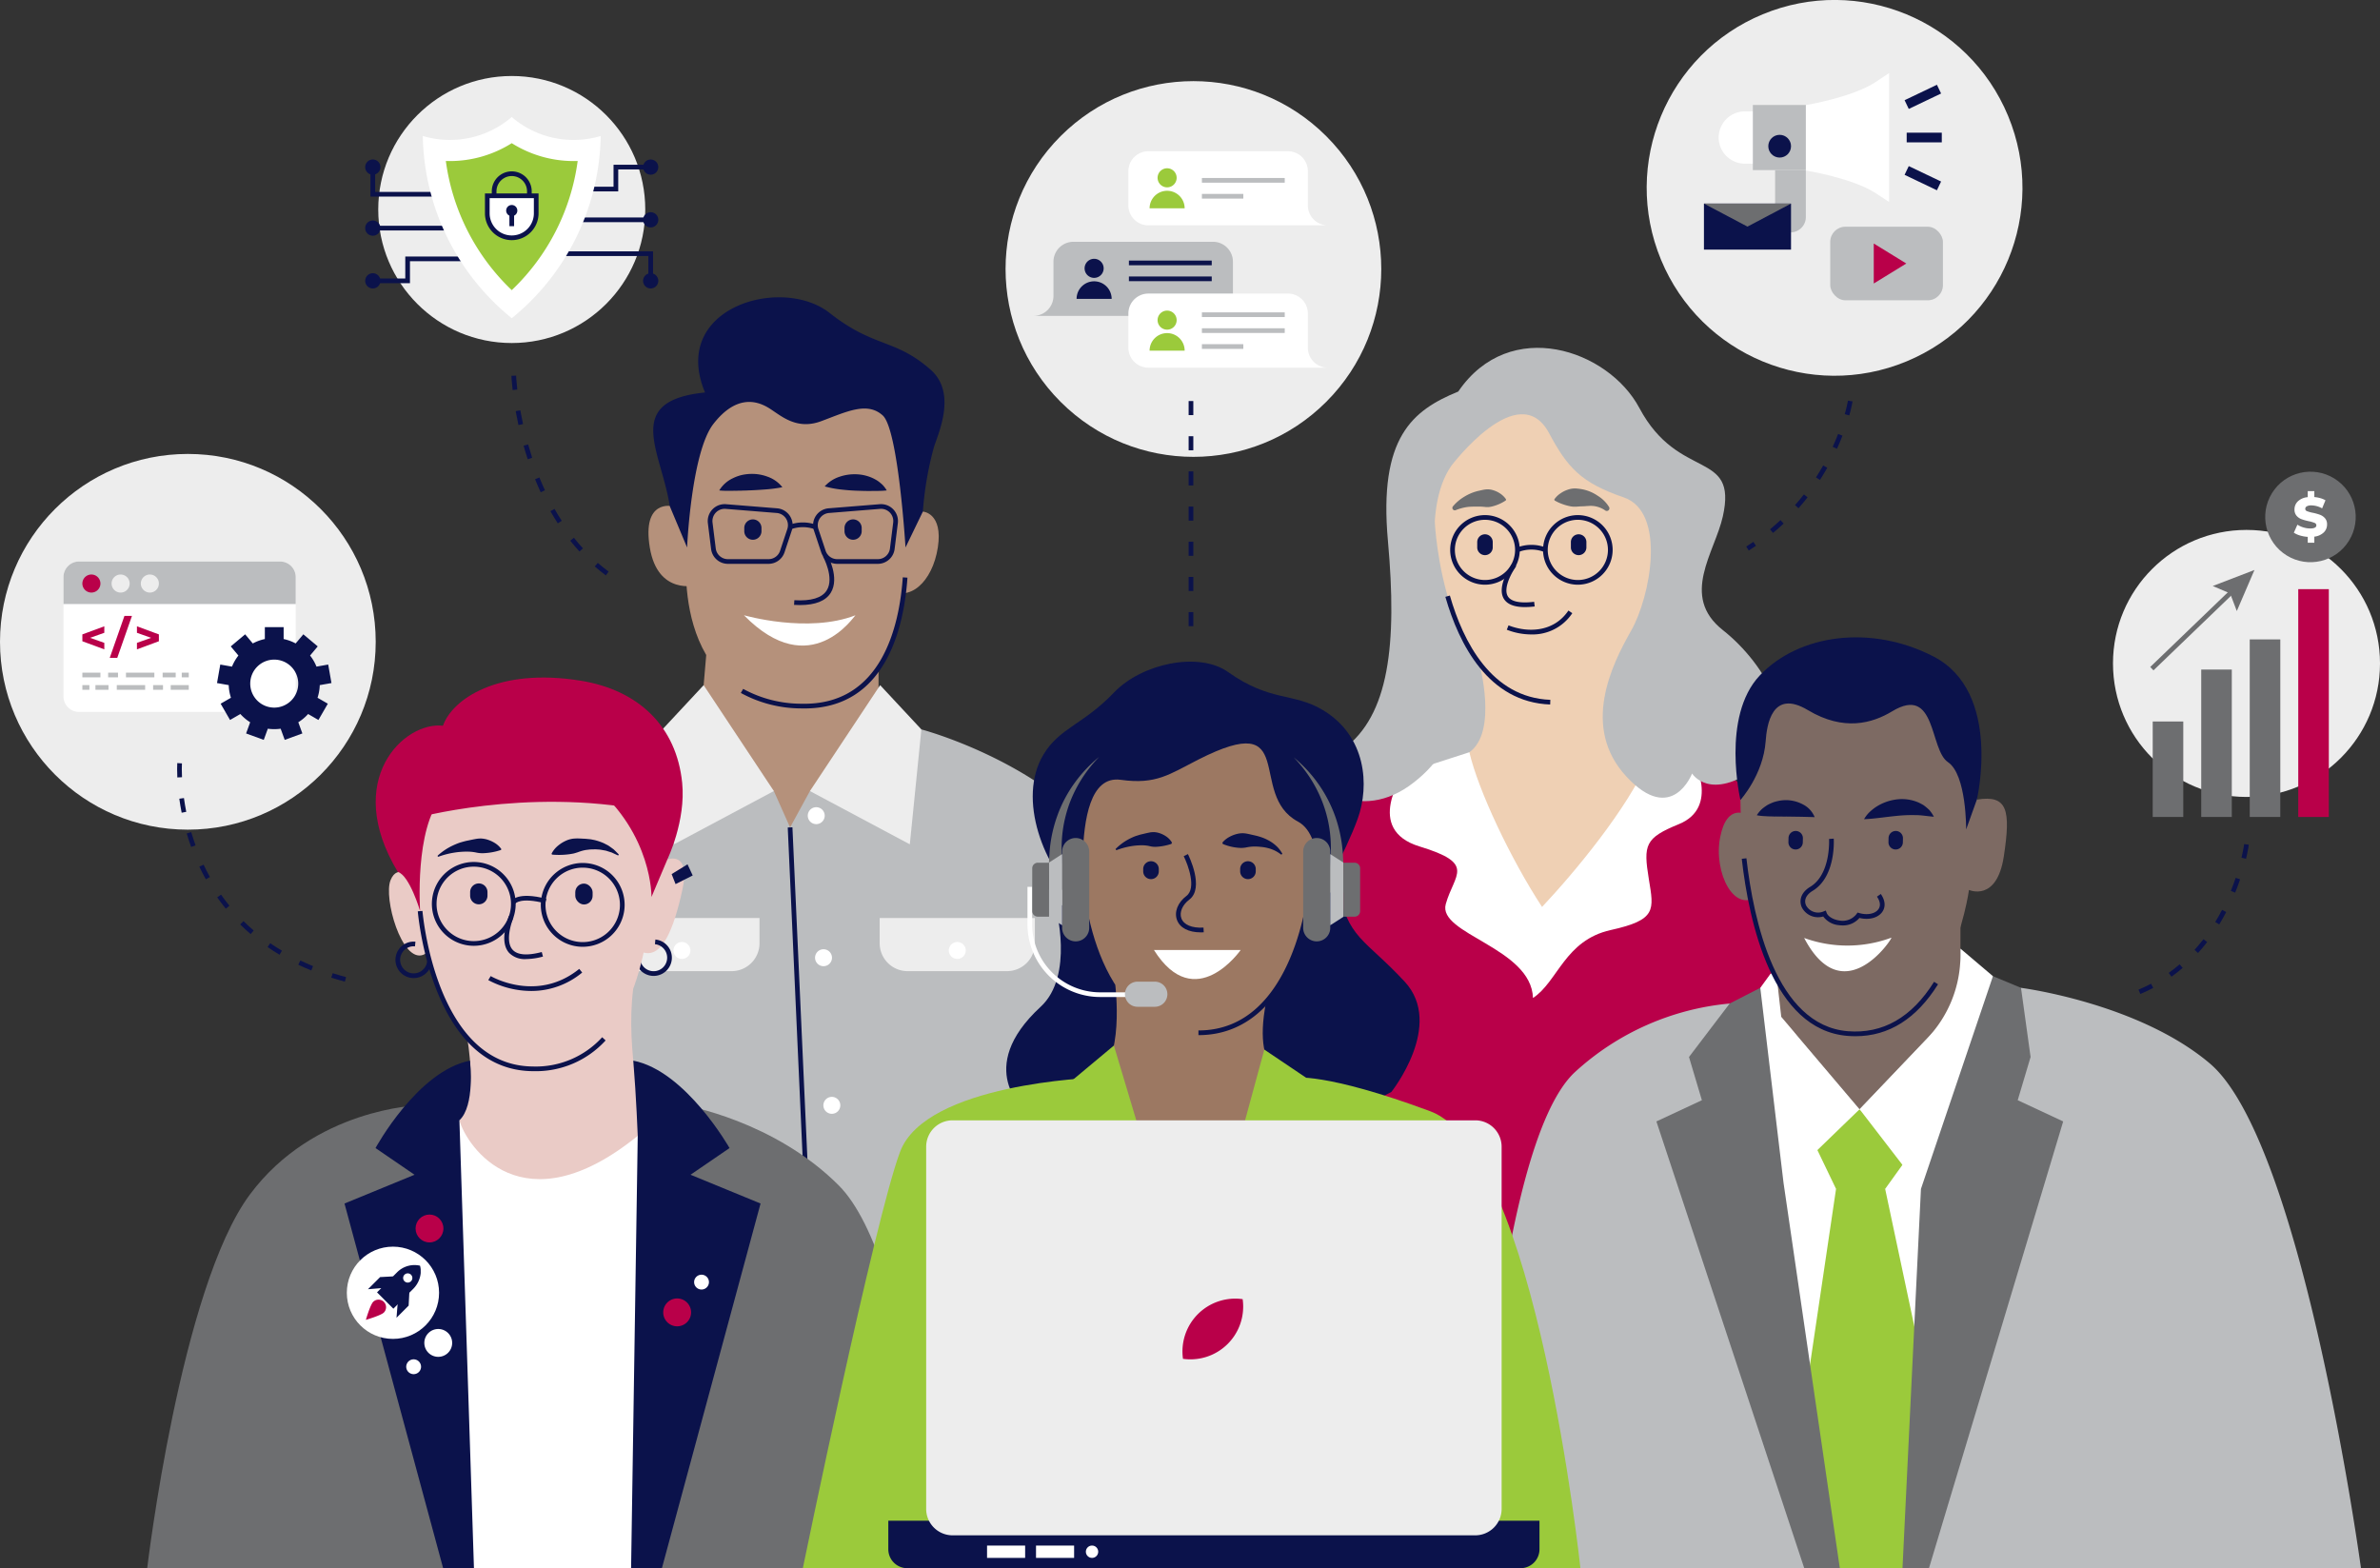
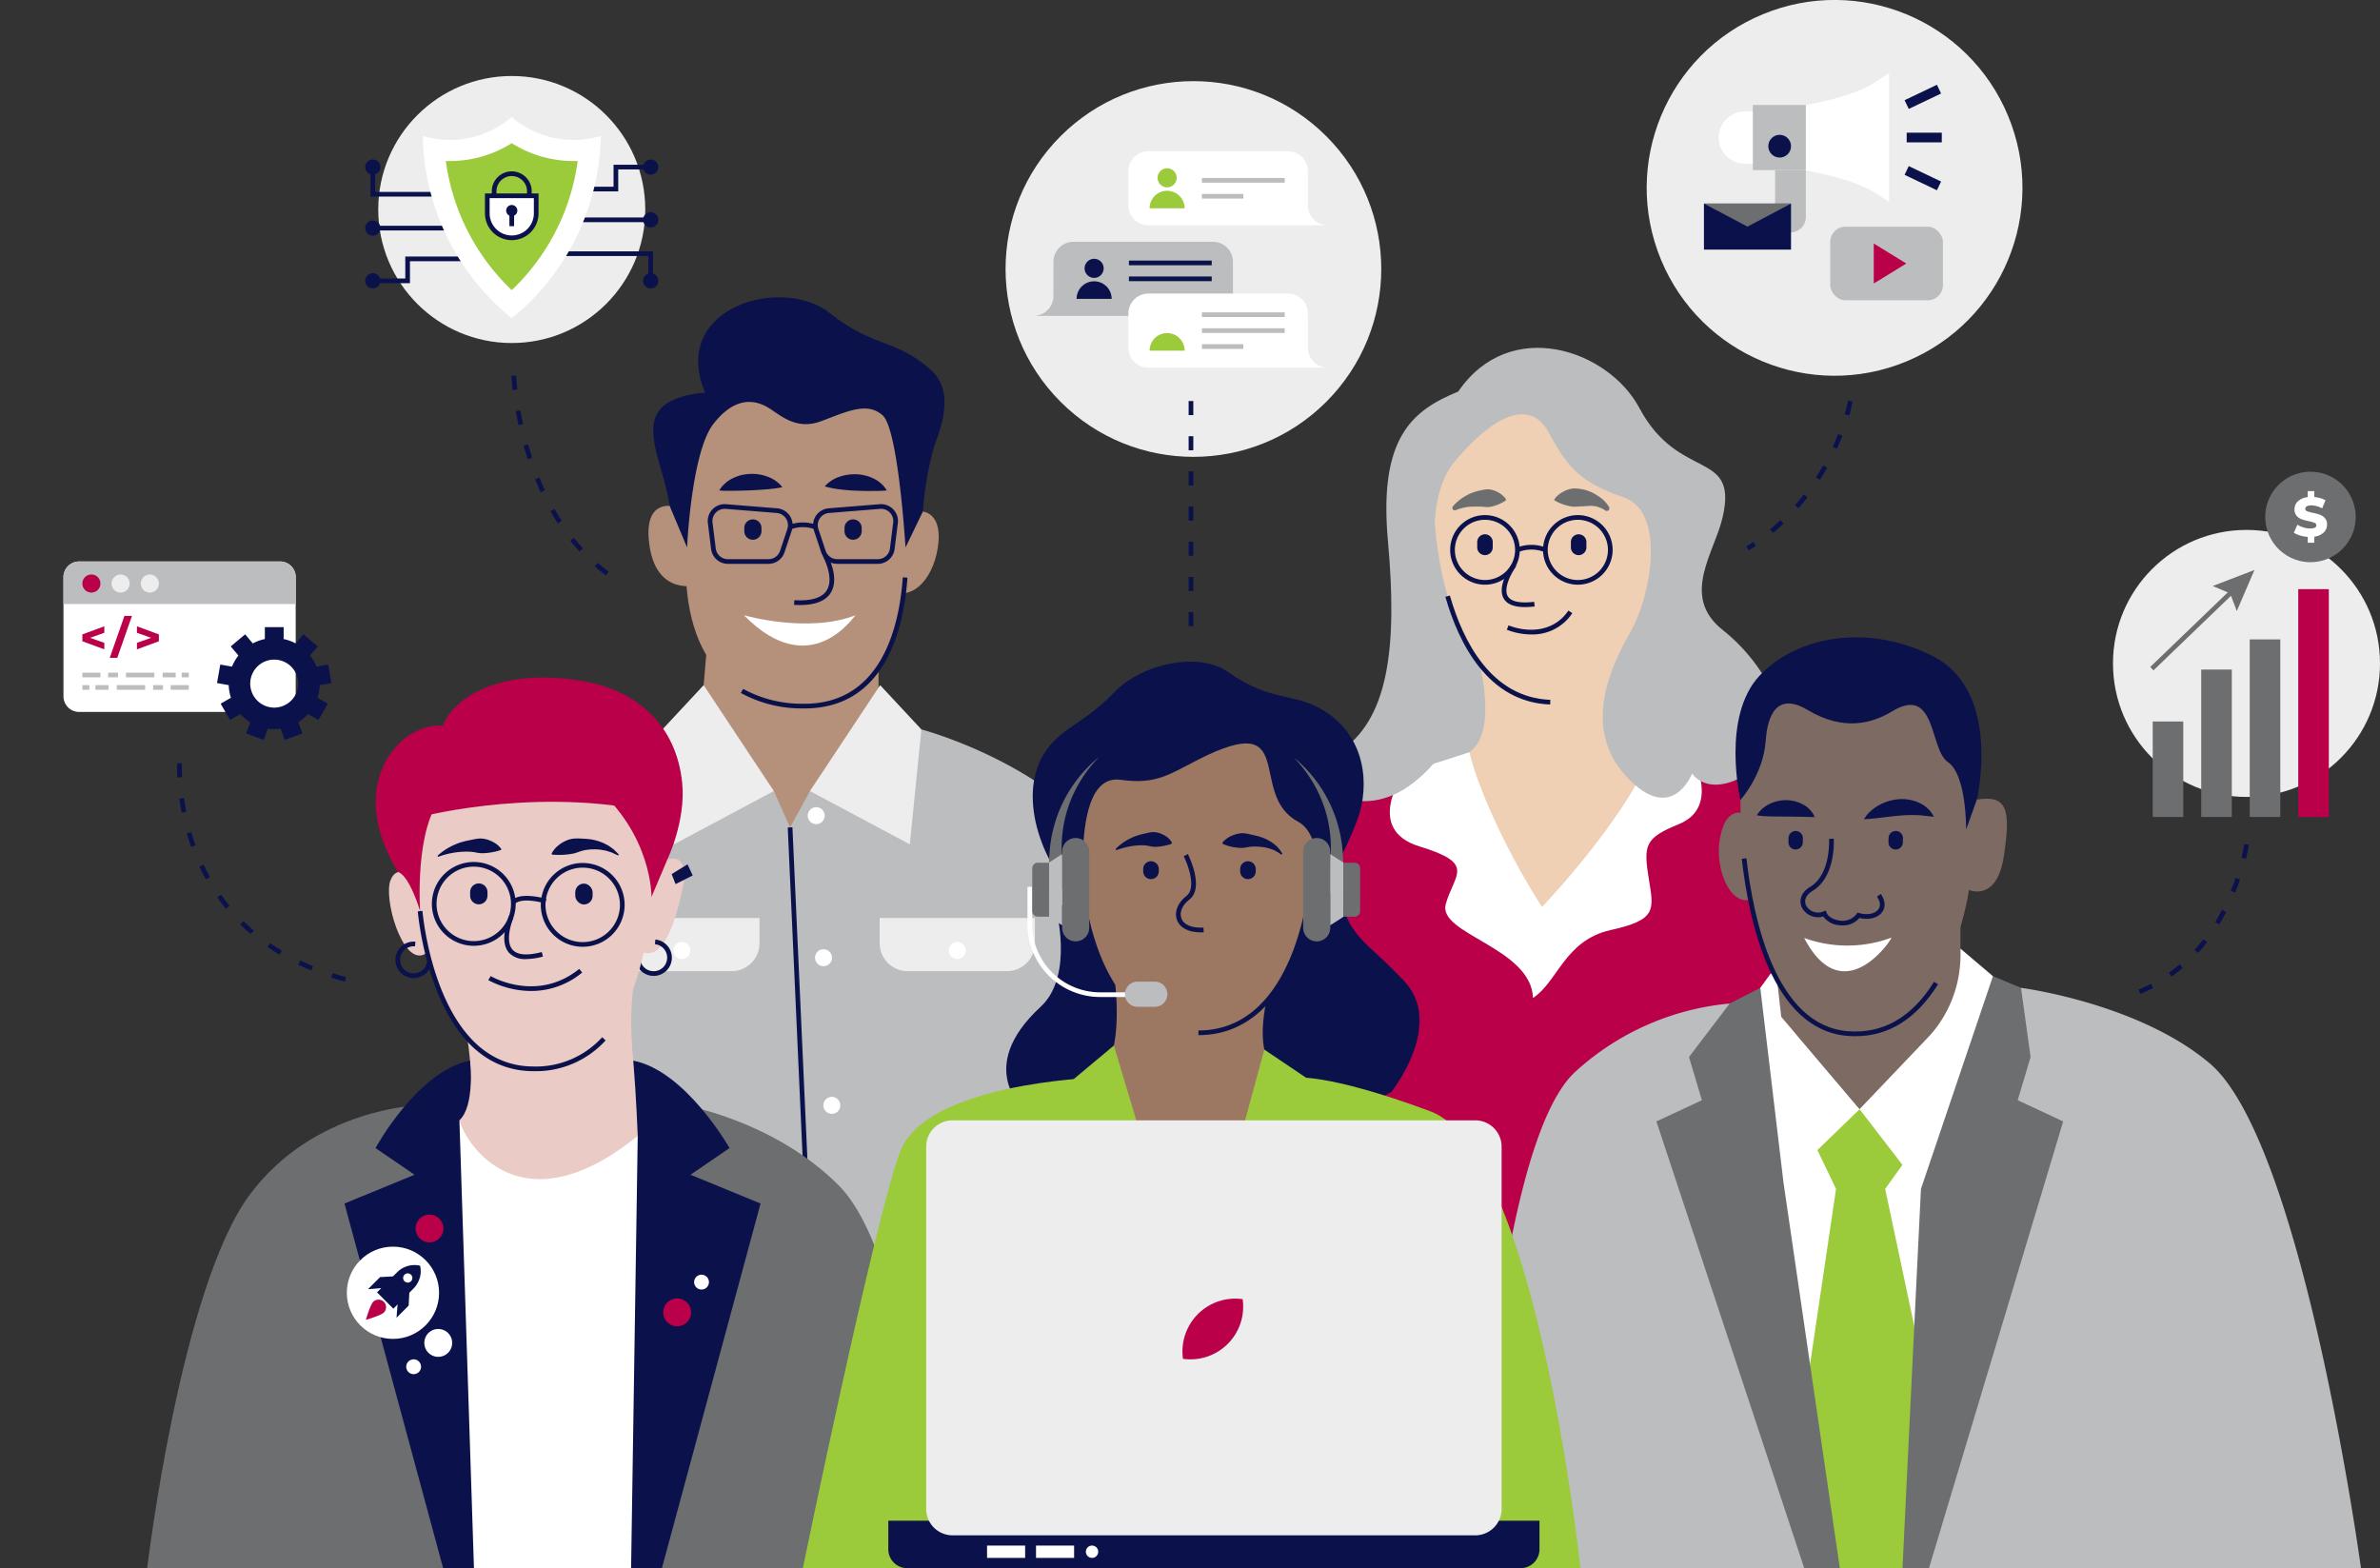
<svg xmlns="http://www.w3.org/2000/svg" id="aed0c38d-a3be-4cce-9b29-3dfd09f7c83f" data-name="Layer 1" width="599.682" height="395.118" viewBox="0 0 599.682 395.118">
  <rect x="0" y="0" width="599.682" height="395.118" fill="#333333" stroke="none" />
  <circle cx="302.354" cy="69.937" r="47.333" transform="translate(37.452 232.119) rotate(-45)" fill="#ededed" />
  <circle cx="463.905" cy="49.494" r="47.333" transform="translate(14.72 179.135) rotate(-22.5)" fill="#ededed" />
  <circle cx="128.945" cy="52.789" r="33.64" fill="#ededed" />
  <circle cx="566.043" cy="167.157" r="33.64" fill="#ededed" />
-   <circle cx="47.333" cy="161.707" r="47.333" fill="#ededed" />
  <polygon points="343.605 205.887 350.835 190.828 360.671 168.41 355.271 125.327 361.442 110.936 381.934 99.214 407.923 110.358 428.726 136.287 418.53 163.568 412.166 200.136 343.605 205.887" fill="#bbbdbf" />
  <polygon points="353.668 194.885 327.124 205.514 325.043 313.684 457.017 316.584 468.011 219.949 432.097 192.681 353.668 194.885" fill="#b90049" />
  <path d="M371.886,191.692,355.32,197.046s-10.063,14.104,4.022,18.388c14.307,4.352,8.746,6.88,6.6,14.499-2.146,7.619,21.557,10.965,21.974,23.679,6.272-4.113,8-14.558,19.599-17.123,11.599-2.565,10.865-5.039,9.591-12.823-1.417-8.656-.97-10.373,7.572-13.858,10.398-4.243,3.542-16.559,3.542-16.559L418.069,190.323Z" transform="translate(-1.652 -2.161)" fill="#fff" />
  <path d="M374.394,169.318s4.728,17.265-2.508,22.374c2.215,9.539,10.337,26.779,18.312,38.981,8.122-8.62,21.56-24.76,26.877-37.143,5.316-12.383-5.169-35.272-5.169-35.272Z" transform="translate(-1.652 -2.161)" fill="#efd0b4" />
  <path d="M363.166,133.566s1.927,44.481,29.099,45.515c27.172,1.034,30.716-37.73,30.716-37.73l-7.384-18.534L386.21,100.075l-20.268,10.042S356.956,122.902,363.166,133.566Z" transform="translate(-1.652 -2.161)" fill="#efd0b4" />
  <path d="M392.242,179.671c-15.547-.592-22.941-15.08-26.406-27.13l1.136-.327c3.357,11.675,10.474,25.711,25.315,26.275Z" transform="translate(-1.652 -2.161)" fill="#0b124b" />
  <path d="M385.894,155.124c-2.715 0-4.507-.715-5.344-2.135-1.886-3.204,2.018-8.639,2.185-8.869l.956.695c-1.011,1.393-3.363,5.469-2.122,7.575.795,1.35,3.089,1.834,6.636,1.398l.144,1.173A20.314,20.314,0,0,1,385.894,155.124Z" transform="translate(-1.652 -2.161)" fill="#0b124b" />
  <path d="M387.456,162.012a16.984,16.984,0,0,1-6.139-1.187l.433-1.099c4.582,1.807,11.284,1.913,15.092-3.733l.98.661A12.011,12.011,0,0,1,387.456,162.012Z" transform="translate(-1.652 -2.161)" fill="#0b124b" />
  <path d="M375.818,142.034h0a1.954,1.954,0,0,1-1.954-1.954v-1.345a1.954,1.954,0,0,1,1.954-1.954h0a1.954,1.954,0,0,1,1.954,1.954v1.345A1.954,1.954,0,0,1,375.818,142.034Z" transform="translate(-1.652 -2.161)" fill="#0b124b" />
  <path d="M399.417,142.034h0a1.954,1.954,0,0,1-1.954-1.954v-1.345a1.954,1.954,0,0,1,1.954-1.954h0a1.954,1.954,0,0,1,1.954,1.954v1.345A1.954,1.954,0,0,1,399.417,142.034Z" transform="translate(-1.652 -2.161)" fill="#0b124b" />
  <path d="M367.308,119.568s16.984-22.604,24.662-8.27c4.667,8.713,8.043,12.498,18.824,16.19,10.78,3.692,6.724,25.011,1.851,33.577-4.873,8.565-12.7,24.366-1.181,36.771,11.519,12.405,16.54-.789,16.54-.789s4.43,7.287,16.54-1.574c12.109-8.86,2.055-25.991-8.793-34.556-10.848-8.565-2.014-19.582,0-28.649,3.772-16.983-11.115-8.701-21.037-27.32-7.827-14.686-32.636-23.185-45.631-4.135-11.519,4.726-20.084,11.475-17.721,37.635,2.363,26.16.28,44.029-11.231,52.446-11.511,8.417,2.961,18.902,16.547,9.303,13.586-9.599,15.063-24.809,11.076-36.623C363.764,151.761,359.776,130.496,367.308,119.568Z" transform="translate(-1.652 -2.161)" fill="#bbbdbf" />
  <path d="M380.985,128.301a11.007,11.007,0,0,1-3.383,1.472,6.325,6.325,0,0,1-.764.135,6.012,6.012,0,0,1-.753.008c-.504-.048-1.007-.104-1.513-.112-.999.023-2.017-.03-3.048.079a12.514,12.514,0,0,0-3.047.799l-.049.019a.607.607,0,0,1-.686-.953,11.123,11.123,0,0,1,2.842-2.423,11.958,11.958,0,0,1,3.495-1.467c.611-.12,1.226-.299,1.845-.369a4.446,4.446,0,0,1,1.85.151,6.603,6.603,0,0,1,1.755.793,5.365,5.365,0,0,1,1.547,1.464.281.281,0,0,1-.072.39l-.005.004Z" transform="translate(-1.652 -2.161)" fill="#6d6e70" />
  <path d="M393.348,127.899a5.819,5.819,0,0,1,1.568-1.482,7.204,7.204,0,0,1,1.777-.879,5.579,5.579,0,0,1,1.899-.31,13.508,13.508,0,0,1,1.943.253,10.284,10.284,0,0,1,3.703,1.605A8.603,8.603,0,0,1,407.08,129.9a.661.661,0,0,1-.947.88l-.048-.034a6.56,6.56,0,0,0-2.865-1.086c-.26-.022-.514-.042-.765-.053l-.784.047c-.249.001-.521.052-.773.06-.253.01-.504.011-.764.03-.508.002-1.027.077-1.542.084a6.051,6.051,0,0,1-1.588-.168,12.899,12.899,0,0,1-1.693-.5,10.744,10.744,0,0,1-1.866-.861l-.013-.008a.273.273,0,0,1-.098-.374Z" transform="translate(-1.652 -2.161)" fill="#6d6e70" />
  <path d="M375.818,149.481a8.767,8.767,0,1,1,8.767-8.767A8.777,8.777,0,0,1,375.818,149.481Zm0-16.352a7.585,7.585,0,1,0,7.585,7.585A7.594,7.594,0,0,0,375.818,133.129Z" transform="translate(-1.652 -2.161)" fill="#0b124b" />
  <path d="M399.217,149.481a8.767,8.767,0,1,1,8.767-8.767A8.777,8.777,0,0,1,399.217,149.481Zm0-16.352a7.585,7.585,0,1,0,7.585,7.585A7.594,7.594,0,0,0,399.217,133.129Z" transform="translate(-1.652 -2.161)" fill="#0b124b" />
  <path d="M384.228,141.257l-.469-1.084a10.038,10.038,0,0,1,7.529.005l-.493,1.074A8.989,8.989,0,0,0,384.228,141.257Z" transform="translate(-1.652 -2.161)" fill="#0b124b" />
  <polygon points="177.947 165.024 176.289 184.384 190.312 203.836 209.598 214.039 223.787 205.494 224.692 186.243 221.364 184.837 221.364 168.218 177.947 165.024" fill="#b5917b" />
  <path d="M171.028,129.698s-7.657-1.809-5.649,10.404c2.008,12.214,11.809,9.5,11.809,9.5l.754-14.583Z" transform="translate(-1.652 -2.161)" fill="#b5917b" />
  <path d="M234.185,131.055s5.127.302,3.77,9.047-7.238,14.023-12.666,10.404C219.86,146.888,224.685,130.452,234.185,131.055Z" transform="translate(-1.652 -2.161)" fill="#b5917b" />
  <path d="M174.775,140.103s-5.227,39.145,28.863,39.959c28.89.69,26.174-39.959,26.174-39.959l2.714-32.269-8.746-9.65-27.443-1.357-15.531,7.087-6.18,14.928Z" transform="translate(-1.652 -2.161)" fill="#b5917b" />
  <path d="M204.374,180.661c-.249,0-.496-.003-.75-.009a31.828,31.828,0,0,1-15.31-3.897l.591-1.023a30.667,30.667,0,0,0,14.748,3.739c20.217.471,24.636-19.744,25.47-31.844l1.179.081C229.449,160.079,224.933,180.661,204.374,180.661Z" transform="translate(-1.652 -2.161)" fill="#0b124b" />
  <path d="M222.838,144.227H212.606a4.255,4.255,0,0,1-4.043-2.916l-1.825-5.485a4.261,4.261,0,0,1,3.701-5.592l12.87-1.036a4.26,4.26,0,0,1,4.57,4.774l-.814,6.521A4.267,4.267,0,0,1,222.838,144.227Zm.817-13.861q-.125,0-.25.01l-12.87,1.036a3.079,3.079,0,0,0-2.675,4.041l1.825,5.485a3.075,3.075,0,0,0,2.921,2.107h10.232A3.083,3.083,0,0,0,225.893,140.348l.814-6.521a3.079,3.079,0,0,0-3.052-3.46Z" transform="translate(-1.652 -2.161)" fill="#0b124b" />
  <path d="M195.286,144.227h-10.232a4.267,4.267,0,0,1-4.228-3.733l-.814-6.521a4.261,4.261,0,0,1,4.57-4.774l12.87,1.036a4.261,4.261,0,0,1,3.701,5.592l-1.825,5.485A4.255,4.255,0,0,1,195.286,144.227Zm-11.049-13.861a3.079,3.079,0,0,0-3.052,3.46l.814,6.521a3.084,3.084,0,0,0,3.055,2.698h10.232a3.075,3.075,0,0,0,2.921-2.107l1.825-5.485a3.079,3.079,0,0,0-2.674-4.041l-12.87-1.036Q184.362,130.366,184.237,130.366Z" transform="translate(-1.652 -2.161)" fill="#0b124b" />
  <path d="M203.208,154.612q-.711,0-1.478-.046l.072-1.179c4.222.255,6.967-.577,8.158-2.475,2.004-3.193-.911-8.48-.941-8.533l1.031-.577c.135.242,3.284,5.958.911,9.739C209.679,153.58,207.074,154.612,203.208,154.612Z" transform="translate(-1.652 -2.161)" fill="#0b124b" />
  <path d="M189.1,157.175s16.125,4.672,28.117,0C216.995,157.142,205.988,174.397,189.1,157.175Z" transform="translate(-1.652 -2.161)" fill="#fff" />
  <path d="M200.8,135.565l-.451-1.092a9.909,9.909,0,0,1,7.215.009l-.493,1.074A8.817,8.817,0,0,0,200.8,135.565Z" transform="translate(-1.652 -2.161)" fill="#0b124b" />
  <path d="M191.353,138.157h0a2.167,2.167,0,0,1-2.167-2.166v-.798a2.167,2.167,0,0,1,2.167-2.166h0a2.166,2.166,0,0,1,2.166,2.166v.798A2.166,2.166,0,0,1,191.353,138.157Z" transform="translate(-1.652 -2.161)" fill="#0b124b" />
  <path d="M214.953,130.865h0a2.166,2.166,0,0,1,2.166,2.166v.798a2.166,2.166,0,0,1-2.166,2.166h0a2.166,2.166,0,0,1-2.166-2.166v-.798a2.166,2.166,0,0,1,2.166-2.166Z" fill="#0b124b" />
  <path d="M196.639,201.473l4.088,9.16,5.002-9.16,15.187-6.632,12.892-8.899s51.514,13.521,56.483,52.022c4.969,38.501,9.627,79.917,9.627,79.917l-155.721,5.881-1.724-75.145,3.869-48.35a42.429,42.429,0,0,1,22.218-14.325C173.116,187.148,196.639,201.473,196.639,201.473Z" transform="translate(-1.652 -2.161)" fill="#bbbdbf" />
  <rect x="202.637" y="210.576" width="1.182" height="110.918" transform="translate(-13.442 7.274) rotate(-2.585)" fill="#0b124b" />
  <path d="M209.45,207.675a2.133,2.133,0,1,1-2.133-2.133A2.133,2.133,0,0,1,209.45,207.675Z" transform="translate(-1.652 -2.161)" fill="#fff" />
  <path d="M213.383,280.661a2.133,2.133,0,1,1-2.133-2.133A2.133,2.133,0,0,1,213.383,280.661Z" transform="translate(-1.652 -2.161)" fill="#fff" />
  <path d="M221.651,231.298h39.105a0,0,0,0,1,0,0v6.359a7.03,7.03,0,0,1-7.03,7.03H228.681a7.03,7.03,0,0,1-7.03-7.03v-6.359A0,0,0,0,1,221.651,231.298Z" fill="#ededed" />
  <path d="M211.285,243.466a2.133,2.133,0,1,1-2.133-2.133A2.133,2.133,0,0,1,211.285,243.466Z" transform="translate(-1.652 -2.161)" fill="#fff" />
  <path d="M152.27,231.298h39.105a0,0,0,0,1,0,0v6.359a7.03,7.03,0,0,1-7.03,7.03h-25.045a7.03,7.03,0,0,1-7.03-7.03v-6.359A0,0,0,0,1,152.27,231.298Z" fill="#ededed" />
  <path d="M244.988,241.638a2.133,2.133,0,1,1-2.133-2.133A2.133,2.133,0,0,1,244.988,241.638Z" transform="translate(-1.652 -2.161)" fill="#fff" />
  <path d="M175.607,241.638a2.133,2.133,0,1,1-2.133-2.133A2.133,2.133,0,0,1,175.607,241.638Z" transform="translate(-1.652 -2.161)" fill="#fff" />
  <path d="M195.131,104.819c2.992,1.749,6.936,5.881,13.42,3.468,6.484-2.413,11.611-4.998,15.531-1.444s5.73,33.26,5.73,33.26l4.373-9.047a84.114,84.114,0,0,1,2.714-15.983c.912-3.222,6.088-13.732-.754-19.753-9.047-7.962-14.149-5.4-25.483-14.325-12.063-9.5-40.329-1.357-31.364,20.055-20.809,2.111-11.015,14.752-8.882,28.65l4.359,10.404s1.056-23.968,6.635-31.134S192.037,103.01,195.131,104.819Z" transform="translate(-1.652 -2.161)" fill="#0b124b" />
  <polygon points="177.295 172.631 194.987 199.312 169.82 212.729 166.908 183.781 177.295 172.631" fill="#ededed" />
  <polygon points="221.768 172.631 204.077 199.312 229.244 212.729 232.156 183.781 221.768 172.631" fill="#ededed" />
  <path d="M209.45,124.712a8.534,8.534,0,0,1,3.724-2.427,11.691,11.691,0,0,1,4.296-.624,10.678,10.678,0,0,1,4.275,1.058q.501.255.978.546c.313.211.61.452.898.692.142.126.284.246.419.376.129.145.259.286.379.439a6.671,6.671,0,0,1,.663.958c-1.607.173-2.864.103-4.138.141-1.253.007-2.44-.04-3.655-.079-1.21-.05-2.433-.146-3.715-.292A25.775,25.775,0,0,1,209.45,124.712Z" transform="translate(-1.652 -2.161)" fill="#0b124b" />
  <path d="M198.783,124.922a37.294,37.294,0,0,1-4.211.554c-1.296.096-2.529.178-3.75.229-.614.004-1.217.069-1.838.054-.608.05-1.241.023-1.874.058-1.3-.021-2.598.082-4.23-.086a7.94,7.94,0,0,1,3.395-3.057,10.689,10.689,0,0,1,2.134-.796,11.681,11.681,0,0,1,2.246-.305,11.176,11.176,0,0,1,4.424.703A8.178,8.178,0,0,1,198.783,124.922Z" transform="translate(-1.652 -2.161)" fill="#0b124b" />
  <path d="M441.952,207.54s-5.113-3.395-6.874,5.548,3.663,19.654,9.65,14.588S441.952,207.54,441.952,207.54Z" transform="translate(-1.652 -2.161)" fill="#7d6a63" />
  <path d="M510.879,251.055s29.542,3.797,47.558,19.035c23.493,19.87,38.104,127.189,38.104,127.189h-223.466s4.696-106.091,25.498-125.076a66.706,66.706,0,0,1,38.898-17.195l32.741,14.749Z" transform="translate(-1.652 -2.161)" fill="#bbbdbf" />
  <polygon points="437.289 297.095 468.56 279.481 495.913 295.986 483.156 395.118 459.95 395.118 437.289 297.095" fill="#fff" />
  <polygon points="456.107 285.992 462.624 299.553 474.998 299.553 481.724 290.194 468.56 279.481 456.107 285.992" fill="#9bca3b" />
  <path d="M455.019,263.726l15.193,17.916-19.17,18.544-8.731-45.178,5.47-7.524,5.444-.722-1.13,4.748A13.908,13.908,0,0,0,455.019,263.726Z" transform="translate(-1.652 -2.161)" fill="#fff" />
  <polygon points="447.207 242.006 448.815 256.197 468.56 279.481 493.968 252.847 493.968 228.512 465.075 228.512 447.207 242.006" fill="#7d6a63" />
  <path d="M440.184,203.719s-.347,56.614,27.002,58.85c25.355,2.073,30.587-36.183,30.587-36.183s7.007,3.171,8.777-8.465c1.77-11.636.965-15.575-6.798-14.285-1.282-9.991-7.889-31.317-7.889-31.317l-26.711-3.001-17.106,5.137-6.617,13.667Z" transform="translate(-1.652 -2.161)" fill="#7d6a63" />
  <path d="M469.175,263.243q-1.006,0-2.038-.084c-18.93-1.548-24.803-28.617-26.618-44.615l1.174-.133c1.775,15.638,7.453,42.092,25.541,43.571,8.813.72,16.129-3.467,21.738-12.449l1.002.626C484.547,258.849,477.557,263.243,469.175,263.243Z" transform="translate(-1.652 -2.161)" fill="#0b124b" />
  <path d="M471.334,208.566a7.754,7.754,0,0,1,1.629-2.015,11.072,11.072,0,0,1,2.061-1.488,12.352,12.352,0,0,1,4.9-1.522,10.551,10.551,0,0,1,5.209.851c.404.198.797.408,1.175.629a12.037,12.037,0,0,1,1.04.831c.162.15.325.291.477.445.139.177.278.348.406.53a7.852,7.852,0,0,1,.69,1.117c-1.806-.146-3.189-.417-4.602-.405a37.037,37.037,0,0,0-4.045.121c-1.35.125-2.73.283-4.191.465C474.611,208.3,473.099,208.492,471.334,208.566Z" transform="translate(-1.652 -2.161)" fill="#0b124b" />
  <path d="M458.889,208.048c-1.522-.051-2.719-.084-3.889-.102l-3.321-.048c-.546.031-1.093-.02-1.654.003l-.853-.019c-.286.013-.579.007-.878-.005-.148.001-.302-.022-.454-.023-.151.002-.302.007-.459-.001-.31-.005-.63-.026-.96-.054a12.958,12.958,0,0,1-2.112-.231,7.676,7.676,0,0,1,1.425-1.683c.277-.222.564-.436.862-.635a5.3,5.3,0,0,1,.928-.533c.323-.151.652-.296.988-.422a9.296,9.296,0,0,1,1.039-.289,9.506,9.506,0,0,1,2.158-.244,9.139,9.139,0,0,1,4.217,1.077A6.179,6.179,0,0,1,458.889,208.048Z" transform="translate(-1.652 -2.161)" fill="#0b124b" />
  <path d="M465.915,235.328a6.928,6.928,0,0,1-.907-.06,5.514,5.514,0,0,1-3.963-2.192,4.595,4.595,0,0,1-5.351-2.218c-.7-1.424-.578-3.654,2.072-5.254,5.25-3.17,4.756-11.976,4.75-12.065l1.179-.076c.025.391.549,9.61-5.318,13.152-1.667,1.006-2.273,2.397-1.622,3.721a3.441,3.441,0,0,0,4.378,1.467l.566-.22.205.572c.329.919,1.7,1.735,3.26,1.942a4.407,4.407,0,0,0,4.286-1.66l.243-.351.409.121c2.022.597,4.014.204,4.846-.952.607-.843.478-1.97-.363-3.172l.969-.677c1.134,1.622,1.263,3.276.354,4.54-1.079,1.499-3.35,2.081-5.743,1.502A5.406,5.406,0,0,1,465.915,235.328Z" transform="translate(-1.652 -2.161)" fill="#0b124b" />
  <path d="M479.261,216.198h0a1.812,1.812,0,0,1-1.775-1.849l.022-1.044a1.812,1.812,0,0,1,1.849-1.775h0a1.813,1.813,0,0,1,1.775,1.849l-.022,1.044A1.813,1.813,0,0,1,479.261,216.198Z" transform="translate(-1.652 -2.161)" fill="#0b124b" />
  <path d="M454.052,216.198h0a1.812,1.812,0,0,1-1.775-1.849l.022-1.044a1.812,1.812,0,0,1,1.849-1.775h0a1.812,1.812,0,0,1,1.775,1.849l-.022,1.044A1.813,1.813,0,0,1,454.052,216.198Z" transform="translate(-1.652 -2.161)" fill="#0b124b" />
  <path d="M456.239,238.487a31.868,31.868,0,0,0,21.98-.075C478.551,238.574,466.115,257.328,456.239,238.487Z" transform="translate(-1.652 -2.161)" fill="#fff" />
  <path d="M470.212,281.642l15.455,20.072,19.482-46.706-1.337-6.893-8.193-6.947v1.703a30.306,30.306,0,0,1-8.378,20.919Z" transform="translate(-1.652 -2.161)" fill="#fff" />
  <polygon points="462.624 299.553 453.568 360.672 459.95 395.118 483.156 395.118 488.6 363.633 474.998 299.553 468.56 294.014 462.624 299.553" fill="#9bca3b" />
  <polygon points="443.534 248.894 435.819 252.847 425.571 266.32 428.818 277.207 417.358 282.555 454.61 395.118 463.576 395.118 449.391 298.025 443.534 248.894" fill="#6d6e70" />
  <polygon points="502.16 245.954 509.227 248.894 511.642 266.32 508.395 277.207 519.854 282.555 486.04 395.118 479.366 395.118 484.016 299.553 502.16 245.954" fill="#6d6e70" />
  <path d="M478.398,181.39c-4.938,2.982-12.14,5.117-21.221-.314s-10.349,3.817-10.638,7.842c-.609,8.472-6.355,14.801-6.355,14.801s-4.941-20.997,4.882-31.381c9.824-10.385,28.003-12.895,43.755-4.774,17.368,8.955,10.931,36.072,10.931,36.072l-2.696,7.514s.128-13.798-4.58-16.957C487.769,191.035,489.614,174.615,478.398,181.39Z" transform="translate(-1.652 -2.161)" fill="#0b124b" />
  <path d="M169.802,218.712s5.98-2.337,3.775,7.708c-2.205,10.045-5.148,17.059-9.745,15.739C159.234,240.839,161.395,220.641,169.802,218.712Z" transform="translate(-1.652 -2.161)" fill="#eacbc6" />
  <path d="M105.621,223.561s-3.756-4.11-5.567.374,2.787,20.727,8.178,18.825C113.623,240.857,105.621,223.561,105.621,223.561Z" transform="translate(-1.652 -2.161)" fill="#eacbc6" />
  <path d="M105.895,248.596q-.225,0-.451-.022a4.593,4.593,0,1,1,.885-9.144l-.114,1.176a3.411,3.411,0,1,0,3.067,3.724l1.176.114a4.594,4.594,0,0,1-4.563,4.151Z" transform="translate(-1.652 -2.161)" fill="#0b124b" />
  <path d="M166.353,248.05q-.225,0-.451-.022a4.593,4.593,0,0,1-4.129-5.014l1.176.114a3.411,3.411,0,1,0,3.724-3.067l.114-1.176a4.593,4.593,0,0,1-.434,9.165Z" transform="translate(-1.652 -2.161)" fill="#0b124b" />
  <path d="M107.1,280.661s-26.299.725-42.479,22.458c-17.49,23.493-25.881,94.16-25.881,94.16H237.332s-5.191-77.246-24.343-96.449c-16.35-16.393-38.924-20.169-38.924-20.169Z" transform="translate(-1.652 -2.161)" fill="#6d6e70" />
  <polygon points="123.335 271.545 110.631 278.244 114.219 395.118 163.675 395.118 172.412 314.631 168.695 276.45 151.118 270.913 123.335 271.545" fill="#fff" />
  <path d="M119.355,263.623s2.922,15.364-1.947,20.814c1.794,6.474,15.812,27.487,44.934,3.912,1.959-5.381-3.216-20.574-1.141-37.065C153.539,254.011,119.355,263.623,119.355,263.623Z" transform="translate(-1.652 -2.161)" fill="#eacbc6" />
  <path d="M117.409,284.437l3.664,112.843h-7.764L88.453,305.397l17.646-7.25-9.829-6.724s10.58-19.45,23.803-22.025C120.107,269.89,121.361,280.729,117.409,284.437Z" transform="translate(-1.652 -2.161)" fill="#0b124b" />
  <path d="M162.342,288.349l-1.676,108.931h7.764L193.287,305.397l-17.646-7.25,9.828-6.724s-11.025-19.45-24.248-22.025C161.984,278.741,162.342,288.349,162.342,288.349Z" transform="translate(-1.652 -2.161)" fill="#0b124b" />
  <path d="M107.51,231.722s3.158,39.555,28.415,39.74c25.258.185,28.955-31.637,29.879-43.302,1.928-9.307.263-21.821.263-21.821l-11.409-15.877-31.858-2.057-13.91,9.956-4.171,15.488Z" transform="translate(-1.652 -2.161)" fill="#eacbc6" />
  <path d="M136.143,272.053c-.074,0-.147-0-.221-.001-9.751-.071-17.406-5.772-22.753-16.944-5.201-10.867-6.237-23.216-6.247-23.34l1.178-.094c.01.121,1.031,12.26,6.135,22.924,5.135,10.73,12.435,16.205,21.696,16.272a22.617,22.617,0,0,0,17.449-7.369l.865.805A23.773,23.773,0,0,1,136.143,272.053Z" transform="translate(-1.652 -2.161)" fill="#0b124b" />
  <path d="M151.264,200.048c14.803,12.365,14.54,28.111,14.54,28.111l3.997-9.447s4.703-9.698,3.735-19.311c-1.439-14.295-11.076-23.361-25.474-25.717-21.038-3.444-32.519,4.77-34.798,11.331-9.752-1.15-25.367,13.606-11.381,36.825,2.992.902,5.626,9.881,5.626,9.881s-1.466-20.772,5.478-28.706C121.871,192.866,142.666,192.866,151.264,200.048Z" transform="translate(-1.652 -2.161)" fill="#b90049" />
  <path d="M140.664,217.184a6.238,6.238,0,0,1,1.603-1.954,8.442,8.442,0,0,1,2.054-1.273,5.621,5.621,0,0,1,1.143-.379c.196-.045.393-.085.593-.113l.61-.039c.812-.037,1.634.042,2.435.068l1.206.114c.4.054.798.148,1.191.222a14.517,14.517,0,0,1,2.275.776l1.058.543c.335.209.655.443.97.67l.468.342.419.404.805.809a.177.177,0,0,1-.199.286l-.024-.011-.999-.459-.483-.23-.513-.161c-.343-.099-.666-.226-1.002-.314l-1.024-.184a6.277,6.277,0,0,0-1.018-.106,5.966,5.966,0,0,0-1.013-.023c-.339.013-.671.004-1.005.032l-1.0.125a10.286,10.286,0,0,0-1.944.556c-.319.096-.634.204-.957.29-.323.082-.654.126-.988.184a19.494,19.494,0,0,1-4.481.133l-.012-.001a.211.211,0,0,1-.19-.23A.213.213,0,0,1,140.664,217.184Z" transform="translate(-1.652 -2.161)" fill="#0b124b" />
  <path d="M127.796,216.345a15.624,15.624,0,0,1-4.12.775,5.363,5.363,0,0,1-.94 0,6.518,6.518,0,0,1-.932-.119,10.811,10.811,0,0,0-1.895-.253,19.836,19.836,0,0,0-3.851.247A21.077,21.077,0,0,0,112.17,218l-.013.004a.179.179,0,0,1-.174-.306,15.307,15.307,0,0,1,3.527-2.39,19.669,19.669,0,0,1,2.013-.843c.698-.195,1.404-.415,2.126-.542.719-.159,1.446-.306,2.186-.432a7.564,7.564,0,0,1,1.111-.059,7.417,7.417,0,0,1,1.098.162,8.145,8.145,0,0,1,2.083.844,5.752,5.752,0,0,1,1.79,1.574.215.215,0,0,1-.049.3.218.218,0,0,1-.055.029Z" transform="translate(-1.652 -2.161)" fill="#0b124b" />
  <path d="M134.232,243.805a5.515,5.515,0,0,1-4.294-1.557c-2.051-2.267-1.148-6.324-.03-9.329l1.108.412c-1.419,3.814-1.491,6.699-.201,8.124,1.215,1.343,3.686,1.538,7.344.579l.3,1.143A16.945,16.945,0,0,1,134.232,243.805Z" transform="translate(-1.652 -2.161)" fill="#0b124b" />
  <path d="M135.495,251.846a23.176,23.176,0,0,1-10.813-2.742l.609-1.012c.115.069,11.633,6.808,22.314-1.811l.742.919A20.05,20.05,0,0,1,135.495,251.846Z" transform="translate(-1.652 -2.161)" fill="#0b124b" />
  <polygon points="169.231 220.235 173.233 217.772 174.538 220.582 170.22 222.756 169.231 220.235" fill="#0b124b" />
  <path d="M148.486,240.712q-.509,0-1.025-.05a10.559,10.559,0,1,1,11.528-9.493h0A10.575,10.575,0,0,1,148.486,240.712Zm-.015-19.938a9.378,9.378,0,1,0,9.341,10.282h0a9.378,9.378,0,0,0-8.43-10.238Q148.923,220.774,148.471,220.775Z" transform="translate(-1.652 -2.161)" fill="#0b124b" />
  <path d="M121.048,240.463q-.516,0-1.037-.05A10.559,10.559,0,1,1,131.539,230.92h0a10.562,10.562,0,0,1-10.491,9.543Zm-.036-19.939A9.378,9.378,0,1,0,130.363,230.806h0a9.388,9.388,0,0,0-8.43-10.237Q121.471,220.524,121.012,220.524Z" transform="translate(-1.652 -2.161)" fill="#0b124b" />
  <rect x="144.95" y="222.628" width="4.369" height="5.263" rx="2.185" fill="#0b124b" />
  <path d="M122.296,230.013h0a2.185,2.185,0,0,1-2.185-2.185v-.894a2.185,2.185,0,0,1,2.185-2.185h0a2.185,2.185,0,0,1,2.185,2.185v.894A2.185,2.185,0,0,1,122.296,230.013Z" transform="translate(-1.652 -2.161)" fill="#0b124b" />
  <path d="M131.495,229.835l-1.026-.585c.141-.262,1.592-2.504,8.847-.63l-.296,1.144C132.723,228.137,131.506,229.818,131.495,229.835Z" transform="translate(-1.652 -2.161)" fill="#0b124b" />
  <path d="M105.877,208.403s28.226-7.926,58.349-2.052c-2.446-3.453-6.116-26.848-32.416-20.884C105.51,191.43,107.468,204.275,105.877,208.403Z" transform="translate(-1.652 -2.161)" fill="#b90049" />
  <circle cx="99.011" cy="325.725" r="11.621" fill="#fff" />
  <path d="M107.744,346.523a1.867,1.867,0,1,1-1.867-1.866A1.866,1.866,0,0,1,107.744,346.523Z" transform="translate(-1.652 -2.161)" fill="#fff" />
  <path d="M176.564,324.971a1.866,1.866,0,1,1,1.624,2.081A1.866,1.866,0,0,1,176.564,324.971Z" transform="translate(-1.652 -2.161)" fill="#fff" />
  <path d="M115.585,340.519a3.508,3.508,0,1,1-3.508-3.508A3.508,3.508,0,0,1,115.585,340.519Z" transform="translate(-1.652 -2.161)" fill="#fff" />
  <circle cx="108.218" cy="309.527" r="3.508" fill="#b90049" />
  <path d="M168.792,332.397a3.508,3.508,0,1,1,3.052,3.911A3.508,3.508,0,0,1,168.792,332.397Z" transform="translate(-1.652 -2.161)" fill="#b90049" />
  <polygon points="103.137 325.717 99.019 321.599 95.776 321.771 92.717 324.829 96.063 324.556 100.18 328.673 99.907 332.019 102.965 328.96 103.137 325.717" fill="#0b124b" />
  <path d="M107.655,321.99a5.21,5.21,0,0,0-.169-.927,6.177,6.177,0,0,0-5.765,1.647l-5.072,5.072,4.118,4.118s4.304-4.304,5.072-5.072a6.564,6.564,0,0,0,1.819-3.911Z" transform="translate(-1.652 -2.161)" fill="#0b124b" />
  <path d="M104.392,322.996a1.161,1.161,0,1,1-1.161,1.161A1.161,1.161,0,0,1,104.392,322.996Z" transform="translate(-1.652 -2.161)" fill="#fff" />
  <path d="M98.372,332.867c-.743.743-4.533,1.842-4.533,1.842s1.1-3.79,1.842-4.533a1.902,1.902,0,0,1,2.69,2.69Z" transform="translate(-1.652 -2.161)" fill="#b90049" />
  <path d="M267.626,230.674s4.781,17.274-3.765,25.155c-16.954,15.634-3.817,26.252-3.817,26.252l51.785,16.067,40.392-20.851s13.464-16.892,3.366-27.797-14.487-10.762-16.847-24.277C336.38,211.707,267.626,230.674,267.626,230.674Z" transform="translate(-1.652 -2.161)" fill="#0b124b" />
  <path d="M277.392,273.706S234.928,275.128,228.455,292.334c-6.473,17.206-24.515,104.945-24.515,104.945H399.863S388.729,292.065,362.06,282.16c-26.669-9.905-34.437-8.454-34.437-8.454Z" transform="translate(-1.652 -2.161)" fill="#9bca3b" />
  <path d="M282.664,250.288s2.495,19.951-5.273,23.419c0,.361,1.118,20.298,21.273,24.441,20.155,4.143,28.958-24.441,28.958-24.441s-10.828.933-6.968-19.032C320.114,250.246,282.664,250.288,282.664,250.288Z" transform="translate(-1.652 -2.161)" fill="#9c7862" />
  <path d="M274.464,222.865s1.843,39.485,29.155,39.514c25.375.027,28.361-37.157,28.361-37.157L336.38,211.707l-5.5-25.144-25.458-3.457-22.944,6.915-8.015,9.272Z" transform="translate(-1.652 -2.161)" fill="#9c7862" />
  <path d="M303.645,262.97h-.027l.001-1.182h.027c24.514,0,27.716-36.247,27.745-36.613l1.178.095a69.111,69.111,0,0,1-4.709,18.771C322.638,256.424,314.264,262.97,303.645,262.97Z" transform="translate(-1.652 -2.161)" fill="#0b124b" />
  <path d="M309.657,214.459a5.998,5.998,0,0,1,1.807-1.455,7.996,7.996,0,0,1,2.033-.762,5.529,5.529,0,0,1,2.143-.062c.719.122,1.429.304,2.135.459a15.715,15.715,0,0,1,2.09.61,12.391,12.391,0,0,1,1.961.971,9.748,9.748,0,0,1,1.696,1.357,7.916,7.916,0,0,1,1.246,1.708l-.276.223a8.682,8.682,0,0,0-3.385-1.667,10.352,10.352,0,0,0-1.811-.304,13.168,13.168,0,0,0-1.834-.08,10.421,10.421,0,0,0-1.844.232,6.729,6.729,0,0,1-1.841.087,12.91,12.91,0,0,1-4.029-.974Z" transform="translate(-1.652 -2.161)" fill="#0b124b" />
  <path d="M296.81,214.788a14.676,14.676,0,0,1-3.701.726,5.329,5.329,0,0,1-1.631-.126,8.83,8.83,0,0,0-1.663-.243,16.159,16.159,0,0,0-3.411.264,19.651,19.651,0,0,0-3.476.971l-.197-.295a13.727,13.727,0,0,1,3.06-2.339,15.536,15.536,0,0,1,1.791-.853c.31-.122.632-.204.951-.308a8.117,8.117,0,0,1,.973-.258c.655-.161,1.32-.315,2.001-.447a6.564,6.564,0,0,1,1.023-.053,5.533,5.533,0,0,1,1.008.17,6.623,6.623,0,0,1,1.884.865,4.853,4.853,0,0,1,1.529,1.602Z" transform="translate(-1.652 -2.161)" fill="#0b124b" />
  <path d="M291.666,223.666h0a1.964,1.964,0,0,1-1.964-1.964v-.582a1.964,1.964,0,0,1,1.964-1.964h0a1.964,1.964,0,0,1,1.964,1.964v.582A1.964,1.964,0,0,1,291.666,223.666Z" transform="translate(-1.652 -2.161)" fill="#0b124b" />
  <path d="M316.096,223.666h0a1.964,1.964,0,0,1-1.964-1.964v-.582a1.964,1.964,0,0,1,1.964-1.964h0a1.964,1.964,0,0,1,1.964,1.964v.582A1.964,1.964,0,0,1,316.096,223.666Z" transform="translate(-1.652 -2.161)" fill="#0b124b" />
  <path d="M304.255,237.08c-3.128,0-5.314-1.128-6.05-3.147-.733-2.013.206-4.382,2.392-6.036,2.594-1.963.382-7.89-.689-10.009l1.054-.534c.176.347,4.256,8.527.347,11.484-1.736,1.314-2.538,3.199-1.995,4.69.599,1.645,2.631,2.503,5.579,2.353l.06,1.18Q304.597,237.08,304.255,237.08Z" transform="translate(-1.652 -2.161)" fill="#0b124b" />
-   <path d="M292.407,241.522h21.855S302.784,258.001,292.407,241.522Z" transform="translate(-1.652 -2.161)" fill="#fff" />
  <path d="M289.76,253.366H278.844a18.324,18.324,0,0,1-18.303-18.303v-9.454h1.182v9.454a17.141,17.141,0,0,0,17.122,17.122h10.916Z" transform="translate(-1.652 -2.161)" fill="#fff" />
  <path d="M292.631,255.828h-4.365a3.164,3.164,0,0,1-3.165-3.165h0a3.165,3.165,0,0,1,3.165-3.165h4.365a3.165,3.165,0,0,1,3.165,3.165h0A3.164,3.164,0,0,1,292.631,255.828Z" transform="translate(-1.652 -2.161)" fill="#bbbdbf" />
  <polygon points="329.099 271.545 318.568 264.455 308.013 303.236 321.828 300.647 329.099 271.545" fill="#9bca3b" />
  <polygon points="270.085 272.262 280.663 263.432 292.59 303.236 278.588 298.834 270.085 272.262" fill="#9bca3b" />
  <path d="M303.619,193.531c-7.282,3.695-10.611,6.369-19.569,5.112-7.759-1.089-9.311,10.126-9.586,19.301-.146,4.869,2.609,7.935-.606,10.986-9.115-7.857-16.042-25.497-9.272-36.678,4.086-6.748,10.035-7.533,17.736-15.588,7.072-7.397,21.452-10.372,28.758-5.186,10.713,7.604,16.443,5.12,23.886,9.586,10.97,6.582,11.786,19.015,8.8,27.344-2.986,8.329-10.344,21.526-10.344,21.526s2.524-16.89-4.742-20.776C315.794,202.264,329.191,180.553,303.619,193.531Z" transform="translate(-1.652 -2.161)" fill="#0b124b" />
  <path d="M327.623,192.989a34.005,34.005,0,0,1,10.616,15.328,35.528,35.528,0,0,1,1.792,9.453l.517,9.286h-4.136l.517-9.286a32.926,32.926,0,0,0-.682-8.895,32.322,32.322,0,0,0-3.167-8.48A33.44,33.44,0,0,0,327.623,192.989Z" transform="translate(-1.652 -2.161)" fill="#6d6e70" />
  <path d="M265.558,226.327l.529-9.169a34.349,34.349,0,0,1,1.916-9.291,32.92,32.92,0,0,1,4.314-8.291,33.966,33.966,0,0,1,6.301-6.71,33.423,33.423,0,0,0-7.333,11.325,32.922,32.922,0,0,0-1.299,4.26,31.763,31.763,0,0,0-.798,8.745l.506,9.13Z" transform="translate(-1.652 -2.161)" fill="#6d6e70" />
  <path d="M272.685,239.347h0a3.412,3.412,0,0,1-3.412-3.412V216.718a3.412,3.412,0,0,1,3.412-3.412h0a3.412,3.412,0,0,1,3.412,3.412V235.935A3.412,3.412,0,0,1,272.685,239.347Z" transform="translate(-1.652 -2.161)" fill="#6d6e70" />
  <polygon points="264.326 231.014 267.621 233.131 267.621 215.2 264.326 217.317 264.326 231.014" fill="#bbbdbf" />
  <path d="M261.49,217.368h2.836a0,0,0,0,1,0,0v13.594a0,0,0,0,1,0,0h-2.836a1.399,1.399,0,0,1-1.399-1.399V218.768A1.399,1.399,0,0,1,261.49,217.368Z" fill="#6d6e70" />
  <path d="M333.422,239.347h0a3.412,3.412,0,0,0,3.412-3.412V216.718a3.412,3.412,0,0,0-3.412-3.412h0a3.412,3.412,0,0,0-3.412,3.412V235.935A3.412,3.412,0,0,0,333.422,239.347Z" transform="translate(-1.652 -2.161)" fill="#6d6e70" />
  <polygon points="338.476 231.014 335.181 233.131 335.181 215.2 338.476 217.317 338.476 231.014" fill="#bbbdbf" />
  <path d="M341.527,219.529h2.836a0,0,0,0,1,0,0v13.594a0,0,0,0,1,0,0h-2.836a1.399,1.399,0,0,1-1.399-1.399V220.929A1.399,1.399,0,0,1,341.527,219.529Z" transform="translate(682.839 450.492) rotate(180)" fill="#6d6e70" />
  <path d="M225.479,385.314v7.193a4.773,4.773,0,0,0,4.773,4.773H384.779a4.772,4.772,0,0,0,4.772-4.772V385.314Z" transform="translate(-1.652 -2.161)" fill="#0b124b" />
  <rect x="248.704" y="389.419" width="9.597" height="3.104" fill="#fff" />
  <rect x="261.043" y="389.419" width="9.597" height="3.104" fill="#fff" />
  <path d="M240.017,282.275h131.691a6.652,6.652,0,0,1,6.652,6.652V380.186a6.652,6.652,0,0,1-6.652,6.652H240.017A6.652,6.652,0,0,1,233.365,380.186V288.928a6.652,6.652,0,0,1,6.652-6.652Z" fill="#ededed" />
  <path d="M276.81,394.683h0a1.552,1.552,0,0,1-1.552-1.552h0a1.552,1.552,0,0,1,1.552-1.552h0a1.552,1.552,0,0,1,1.552,1.552h0A1.552,1.552,0,0,1,276.81,394.683Z" transform="translate(-1.652 -2.161)" fill="#fff" />
  <path d="M303.49,333.257a13.298,13.298,0,0,0-3.763,11.271,13.297,13.297,0,0,0,15.034-15.034A13.299,13.299,0,0,0,303.49,333.257Z" transform="translate(-1.652 -2.161)" fill="#b90049" />
  <path d="M307.284,63.081h-35.168a5.027,5.027,0,0,0-5.027,5.027v8.609a5.029,5.029,0,0,1-5.029,5.029h45.224a5.029,5.029,0,0,0,5.029-5.029V68.11A5.029,5.029,0,0,0,307.284,63.081Z" transform="translate(-1.652 -2.161)" fill="#bbbdbf" />
  <rect x="284.448" y="65.653" width="20.87" height="1.182" fill="#0b124b" />
  <rect x="284.448" y="69.662" width="20.87" height="1.182" fill="#0b124b" />
  <path d="M279.738,69.772a2.402,2.402,0,1,1-2.402-2.402A2.402,2.402,0,0,1,279.738,69.772Z" transform="translate(-1.652 -2.161)" fill="#0b124b" />
  <path d="M277.336,73.042a4.416,4.416,0,0,0-4.416,4.416H281.752A4.416,4.416,0,0,0,277.336,73.042Z" transform="translate(-1.652 -2.161)" fill="#0b124b" />
  <path d="M290.998,76.129h35.168a5.027,5.027,0,0,1,5.027,5.027V89.766a5.029,5.029,0,0,0,5.029,5.029h-45.224a5.029,5.029,0,0,1-5.029-5.029V81.158A5.029,5.029,0,0,1,290.998,76.129Z" transform="translate(-1.652 -2.161)" fill="#fff" />
  <rect x="302.84" y="78.701" width="20.87" height="1.182" fill="#bbbdbf" />
  <rect x="302.84" y="82.71" width="20.87" height="1.182" fill="#bbbdbf" />
  <rect x="302.84" y="86.72" width="10.435" height="1.182" fill="#bbbdbf" />
-   <path d="M298.13,82.82a2.402,2.402,0,1,1-2.402-2.402A2.402,2.402,0,0,1,298.13,82.82Z" transform="translate(-1.652 -2.161)" fill="#9bca3b" />
  <path d="M295.728,86.09a4.416,4.416,0,0,0-4.416,4.416h8.832A4.416,4.416,0,0,0,295.728,86.09Z" transform="translate(-1.652 -2.161)" fill="#9bca3b" />
  <path d="M290.998,40.271h35.168a5.027,5.027,0,0,1,5.027,5.027v8.609a5.029,5.029,0,0,0,5.029,5.029h-45.224a5.029,5.029,0,0,1-5.029-5.029V45.3A5.029,5.029,0,0,1,290.998,40.271Z" transform="translate(-1.652 -2.161)" fill="#fff" />
  <rect x="302.84" y="44.847" width="20.87" height="1.182" fill="#bbbdbf" />
  <rect x="302.84" y="48.857" width="10.435" height="1.182" fill="#bbbdbf" />
  <path d="M298.13,46.962a2.402,2.402,0,1,1-2.402-2.402A2.402,2.402,0,0,1,298.13,46.962Z" transform="translate(-1.652 -2.161)" fill="#9bca3b" />
  <path d="M295.728,50.232a4.416,4.416,0,0,0-4.416,4.416h8.832A4.416,4.416,0,0,0,295.728,50.232Z" transform="translate(-1.652 -2.161)" fill="#9bca3b" />
  <path d="M302.33,159.93h-1.182v-3.545h1.182Zm0-8.863h-1.182v-3.545h1.182Zm0-8.863h-1.182v-3.545h1.182Zm0-8.863h-1.182v-3.545h1.182Zm0-8.863h-1.182v-3.545h1.182Zm0-8.863h-1.182v-3.545h1.182Zm0-8.863h-1.182v-3.545h1.182Z" transform="translate(-1.652 -2.161)" fill="#0b124b" />
  <rect x="579.085" y="148.442" width="7.703" height="57.402" fill="#b90049" />
  <rect x="566.861" y="161.104" width="7.703" height="44.74" fill="#6d6e70" />
  <rect x="554.637" y="168.701" width="7.703" height="37.142" fill="#6d6e70" />
  <rect x="542.412" y="181.785" width="7.703" height="24.058" fill="#6d6e70" />
  <circle cx="583.812" cy="132.407" r="11.402" transform="translate(162.599 557.255) rotate(-58.282)" fill="#6d6e70" />
  <path d="M587.174,136.302a4.096,4.096,0,0,1-2.387,1.073v1.536h-1.66v-1.481a8.683,8.683,0,0,1-1.965-.353,5.667,5.667,0,0,1-1.536-.699l.899-2.02a5.816,5.816,0,0,0,1.508.692,5.737,5.737,0,0,0,1.688.263q1.578,0,1.577-.789a.653.653,0,0,0-.45-.616,8.305,8.305,0,0,0-1.446-.422,13.808,13.808,0,0,1-1.827-.505,3.071,3.071,0,0,1-1.259-.865,2.335,2.335,0,0,1-.526-1.605,2.772,2.772,0,0,1,.858-2.041,4.095,4.095,0,0,1,2.477-1.045v-1.522h1.66v1.494a8.085,8.085,0,0,1,1.515.277,5.593,5.593,0,0,1,1.294.539l-.844,2.034a5.641,5.641,0,0,0-2.685-.747,2.25,2.25,0,0,0-1.19.242.726.726,0,0,0-.374.629.624.624,0,0,0,.443.581,8.001,8.001,0,0,0,1.425.401,13.426,13.426,0,0,1,1.833.505,3.166,3.166,0,0,1,1.259.858,2.293,2.293,0,0,1,.533,1.598A2.736,2.736,0,0,1,587.174,136.302Z" transform="translate(-1.652 -2.161)" fill="#fff" />
  <rect x="539.823" y="160.057" width="28.814" height="1.182" transform="translate(41.786 426.948) rotate(-43.89)" fill="#6d6e70" />
  <polygon points="563.604 153.956 561.911 149.513 557.538 147.648 568.048 143.612 563.604 153.956" fill="#6d6e70" />
  <path d="M19.925,141.475H70.58a3.93,3.93,0,0,1,3.93,3.93V175.448A3.93,3.93,0,0,1,70.58,179.378H19.925a3.93,3.93,0,0,1-3.93-3.93V145.405a3.93,3.93,0,0,1,3.93-3.93Z" fill="#fff" />
  <path d="M27.935,161.599l-3.577,1.267,3.577,1.267V165.771l-5.529-2.041v-1.727l5.529-2.041Z" transform="translate(-1.652 -2.161)" fill="#b90049" />
  <path d="M33.005,157.349H34.9l-3.701,10.564H29.304Z" transform="translate(-1.652 -2.161)" fill="#b90049" />
  <path d="M41.686,162.003v1.727l-5.529,2.041v-1.637l3.577-1.267-3.577-1.267v-1.637Z" transform="translate(-1.652 -2.161)" fill="#b90049" />
  <path d="M76.814,184.14a11.56,11.56,0,0,0,2.472-2.077l2.6,1.502,2.367-4.1L81.659,177.966a11.391,11.391,0,0,0,.56-3.183l2.952-.52-.822-4.663-2.951.521a11.47,11.47,0,0,0-1.619-2.796l1.929-2.299-3.627-3.043-1.927,2.297a11.392,11.392,0,0,0-3.035-1.108v-2.996H68.384v2.996a11.396,11.396,0,0,0-3.036,1.108l-1.927-2.297-3.626,3.043,1.929,2.299a11.506,11.506,0,0,0-1.619,2.796l-2.951-.521-.822,4.663,2.951.52a11.433,11.433,0,0,0,.56,3.183l-2.595,1.498,2.367,4.1,2.6-1.501a11.558,11.558,0,0,0,2.472,2.077l-1.026,2.819,4.449,1.619,1.025-2.815a11.506,11.506,0,0,0,3.232,0l1.025,2.815,4.449-1.619Zm-6.063-3.692a6.046,6.046,0,1,1,6.046-6.046,6.053,6.053,0,0,1-6.046,6.046Zm0,0" transform="translate(-1.652 -2.161)" fill="#0b124b" />
  <path d="M72.232,143.637H21.577a3.93,3.93,0,0,0-3.93,3.93v6.786H76.162v-6.786A3.93,3.93,0,0,0,72.232,143.637Z" transform="translate(-1.652 -2.161)" fill="#bbbdbf" />
  <path d="M26.956,149.188a2.275,2.275,0,1,1-2.275-2.275A2.275,2.275,0,0,1,26.956,149.188Z" transform="translate(-1.652 -2.161)" fill="#b90049" />
  <path d="M34.321,149.188a2.275,2.275,0,1,1-2.275-2.275A2.275,2.275,0,0,1,34.321,149.188Z" transform="translate(-1.652 -2.161)" fill="#ededed" />
  <path d="M41.686,149.188a2.275,2.275,0,1,1-2.275-2.275A2.275,2.275,0,0,1,41.686,149.188Z" transform="translate(-1.652 -2.161)" fill="#ededed" />
  <rect x="45.796" y="169.48" width="1.767" height="1.182" fill="#bbbdbf" />
  <rect x="40.978" y="169.48" width="3.292" height="1.182" fill="#bbbdbf" />
  <rect x="31.743" y="169.48" width="7.147" height="1.182" fill="#bbbdbf" />
  <rect x="27.246" y="169.48" width="2.489" height="1.182" fill="#bbbdbf" />
  <rect x="20.754" y="169.48" width="4.55" height="1.182" fill="#bbbdbf" />
  <rect x="20.754" y="172.617" width="1.767" height="1.182" fill="#bbbdbf" />
  <rect x="24.047" y="172.617" width="3.292" height="1.182" fill="#bbbdbf" />
  <rect x="29.426" y="172.617" width="7.147" height="1.182" fill="#bbbdbf" />
  <rect x="38.581" y="172.617" width="2.489" height="1.182" fill="#bbbdbf" />
  <rect x="43.013" y="172.617" width="4.55" height="1.182" fill="#bbbdbf" />
  <path d="M88.553,249.494c-1.159-.307-2.313-.643-3.43-.998l.358-1.126c1.098.349,2.234.679,3.375.982Zm-8.467-2.817c-1.11-.452-2.21-.937-3.27-1.442l.508-1.067c1.04.495,2.119.971,3.208,1.415Zm-8.002-3.967c-1.028-.612-2.042-1.262-3.013-1.931l.67-.973c.95.655,1.942,1.29,2.948,1.889Zm-7.274-5.201c-.907-.774-1.795-1.589-2.641-2.421l.829-.842c.826.813,1.693,1.609,2.579,2.365Zm-6.262-6.394c-.752-.919-1.481-1.88-2.168-2.855l.966-.681c.671.952,1.383,1.89,2.117,2.788Zm-5.03-7.406c-.577-1.033-1.13-2.106-1.642-3.187l1.068-.506c.501,1.057,1.041,2.105,1.605,3.116ZM49.814,215.561c-.401-1.112-.775-2.258-1.111-3.407l1.134-.332c.329,1.126.696,2.249,1.088,3.338Zm-2.389-8.626c-.232-1.168-.433-2.357-.596-3.534l1.17-.162c.16,1.154.357,2.32.584,3.466Zm-1.094-8.892c-.033-.735-.05-1.449-.05-2.123,0-.945.033-1.47.035-1.492l1.179.076c-0.0.005-.032.514-.032,1.416,0,.656.016,1.352.049,2.07Z" transform="translate(-1.652 -2.161)" fill="#0b124b" />
  <path d="M540.947,252.599l-.455-1.09c1.073-.448,2.135-.948,3.155-1.485l.55,1.046C543.146,251.623,542.053,252.137,540.947,252.599Zm7.84-4.354-.686-.962c.94-.67,1.865-1.393,2.749-2.149l.768.898C550.708,246.811,549.755,247.556,548.787,248.245Zm6.692-5.971-.875-.794c.772-.852,1.527-1.754,2.243-2.683l.936.722C557.048,240.473,556.273,241.4,555.48,242.275Zm5.348-7.193-1.009-.615c.598-.981,1.177-2.008,1.722-3.055l1.048.545C562.032,233.027,561.439,234.079,560.827,235.082Zm4.014-8.008-1.095-.444c.437-1.077.849-2.185,1.224-3.294l1.119.379C565.707,224.845,565.287,225.976,564.841,227.074Zm2.74-8.529-1.149-.274c.503-2.109.676-3.421.678-3.434l1.172.152C568.274,215.045,568.099,216.37,567.58,218.546Z" transform="translate(-1.652 -2.161)" fill="#0b124b" />
  <polygon points="103.298 71.351 94.3 71.351 94.3 70.169 102.117 70.169 102.117 64.634 118.386 64.634 118.386 65.816 103.298 65.816 103.298 71.351" fill="#0b124b" />
  <rect x="93.937" y="56.884" width="22.042" height="1.182" fill="#0b124b" />
  <polygon points="110.767 49.535 93.346 49.535 93.346 42.806 94.528 42.806 94.528 48.353 110.767 48.353 110.767 49.535" fill="#0b124b" />
  <path d="M97.508,44.261a1.918,1.918,0,1,1-1.918-1.918A1.918,1.918,0,0,1,97.508,44.261Z" transform="translate(-1.652 -2.161)" fill="#0b124b" />
  <path d="M97.508,72.921a1.918,1.918,0,1,1-1.918-1.918A1.918,1.918,0,0,1,97.508,72.921Z" transform="translate(-1.652 -2.161)" fill="#0b124b" />
  <path d="M97.508,59.636a1.918,1.918,0,1,1-1.918-1.918A1.918,1.918,0,0,1,97.508,59.636Z" transform="translate(-1.652 -2.161)" fill="#0b124b" />
  <polygon points="155.774 48.225 139.504 48.225 139.504 47.044 154.592 47.044 154.592 41.509 163.591 41.509 163.591 42.691 155.774 42.691 155.774 48.225" fill="#0b124b" />
  <rect x="141.911" y="54.794" width="22.042" height="1.182" fill="#0b124b" />
  <polygon points="164.544 70.054 163.362 70.054 163.362 64.507 138.012 64.507 138.012 63.325 164.544 63.325 164.544 70.054" fill="#0b124b" />
  <path d="M163.687,72.921a1.918,1.918,0,1,1,1.918,1.918A1.918,1.918,0,0,1,163.687,72.921Z" transform="translate(-1.652 -2.161)" fill="#0b124b" />
  <circle cx="163.953" cy="42.1" r="1.918" fill="#0b124b" />
  <path d="M163.687,57.546a1.918,1.918,0,1,1,1.918,1.918A1.918,1.918,0,0,1,163.687,57.546Z" transform="translate(-1.652 -2.161)" fill="#0b124b" />
  <path d="M146.181,37.421a23.825,23.825,0,0,1-15.584-5.779,23.914,23.914,0,0,1-22.415,4.784,60.382,60.382,0,0,0,22.415,45.912,60.381,60.381,0,0,0,22.415-45.912A23.921,23.921,0,0,1,146.181,37.421Z" transform="translate(-1.652 -2.161)" fill="#fff" />
  <path d="M130.597,75.262A55.05,55.05,0,0,1,113.987,42.722q.513.018,1.027.018a29.237,29.237,0,0,0,15.584-4.504,29.237,29.237,0,0,0,15.584,4.504q.514,0,1.027-.018A55.04,55.04,0,0,1,130.597,75.262Z" transform="translate(-1.652 -2.161)" fill="#9bca3b" />
  <path d="M130.597,62.077h0a6.162,6.162,0,0,1-6.162-6.162V51.5h12.324v4.415A6.162,6.162,0,0,1,130.597,62.077Z" transform="translate(-1.652 -2.161)" fill="#fff" />
  <path d="M130.597,62.667a6.76,6.76,0,0,1-6.753-6.753V50.909H137.35v5.006A6.76,6.76,0,0,1,130.597,62.667Zm-5.571-10.576v3.824a5.571,5.571,0,0,0,11.142,0V52.091Z" transform="translate(-1.652 -2.161)" fill="#0b124b" />
  <path d="M135.628,51.5h-1.182V50.367a3.849,3.849,0,1,0-7.698,0v1.133h-1.182V50.367a5.03,5.03,0,1,1,10.061,0Z" transform="translate(-1.652 -2.161)" fill="#0b124b" />
  <circle cx="128.945" cy="53.057" r="1.411" fill="#0b124b" />
  <line x1="128.945" y1="53.057" x2="128.945" y2="56.988" fill="#fff" />
  <rect x="128.354" y="53.057" width="1.182" height="3.931" fill="#0b124b" />
  <path d="M154.298,147.131c-.951-.708-1.891-1.466-2.793-2.253l.777-.89c.879.767,1.794,1.506,2.721,2.195Zm-6.639-6.013c-.795-.868-1.578-1.786-2.327-2.727l.925-.735c.731.92,1.496,1.816,2.273,2.664Zm-5.46-7.092c-.639-.987-1.264-2.017-1.857-3.062l1.028-.583c.581,1.025,1.193,2.035,1.82,3.002Zm-4.309-7.835c-.495-1.065-.974-2.168-1.425-3.28l1.095-.444c.444,1.094.915,2.18,1.402,3.227Zm-3.268-8.315c-.367-1.118-.718-2.268-1.042-3.419l1.137-.321c.32,1.134.666,2.268,1.027,3.371Zm-2.339-8.618c-.253-1.159-.485-2.338-.692-3.506l1.163-.206c.204,1.152.434,2.316.683,3.46Zm-1.465-8.815c-.252-2.233-.301-3.54-.303-3.595l1.181-.043c.001.013.05,1.322.297,3.505Z" transform="translate(-1.652 -2.161)" fill="#0b124b" />
  <path d="M448.922,45.013l.001,11.895a3.872,3.872,0,0,0,7.743,0l0-11.895Z" transform="translate(-1.652 -2.161)" fill="#bbbdbf" />
  <path d="M444.608,30.23l-3.323 0a6.581,6.581,0,0,0-6.581,6.582v0a6.581,6.581,0,0,0,6.582,6.582l3.323-0Z" transform="translate(-1.652 -2.161)" fill="#fff" />
  <polyline points="455.059 26.449 441.66 26.45 441.66 42.852 455.059 42.852" fill="#bbbdbf" />
  <path d="M477.633,20.58l-3.274,2.183c-5.936,3.958-17.694,5.871-17.694,5.871l0,16.491s11.921,1.913,17.693,5.772L477.633,53.044Z" transform="translate(-1.652 -2.161)" fill="#fff" />
  <rect x="480.422" y="33.431" width="8.846" height="2.439" fill="#0b124b" />
  <rect x="481.634" y="25.346" width="9.026" height="2.439" transform="translate(34.361 209.943) rotate(-25.529)" fill="#0b124b" />
  <rect x="484.927" y="42.545" width="2.439" height="9.026" transform="translate(232.566 463.328) rotate(-64.478)" fill="#0b124b" />
  <circle cx="448.417" cy="36.836" r="2.864" fill="#0b124b" />
  <rect x="461.158" y="57.124" width="28.398" height="18.539" rx="3.824" fill="#bbbdbf" />
  <polygon points="472.126 61.354 472.126 71.433 480.326 66.394 472.126 61.354" fill="#b90049" />
  <rect x="429.337" y="51.299" width="21.943" height="11.595" fill="#0b124b" />
  <polygon points="429.337 51.299 440.309 57.096 451.281 51.299 429.337 51.299" fill="#6d6e70" />
  <path d="M442.276,140.865l-.629-1c.603-.379,1.206-.774,1.792-1.174l.666.976C443.506,140.075,442.891,140.478,442.276,140.865Zm6.118-4.427-.754-.91c.897-.743,1.782-1.524,2.629-2.32l.809.861C450.213,134.882,449.31,135.679,448.394,136.438Zm6.422-6.224-.886-.782c.77-.871,1.524-1.779,2.242-2.699l.932.727C456.372,128.398,455.602,129.325,454.817,130.214Zm5.397-7.133-.993-.64c.631-.978,1.242-1.99,1.816-3.005l1.029.581C461.481,121.052,460.858,122.083,460.214,123.081Zm4.289-7.85-1.075-.49c.485-1.063.944-2.152,1.364-3.237l1.102.427C465.466,113.037,464.997,114.148,464.503,115.231Zm3.101-8.4-1.137-.321a34.02,34.02,0,0,0,.803-3.395l1.167.187A34.336,34.336,0,0,1,467.605,106.831Z" transform="translate(-1.652 -2.161)" fill="#0b124b" />
</svg>